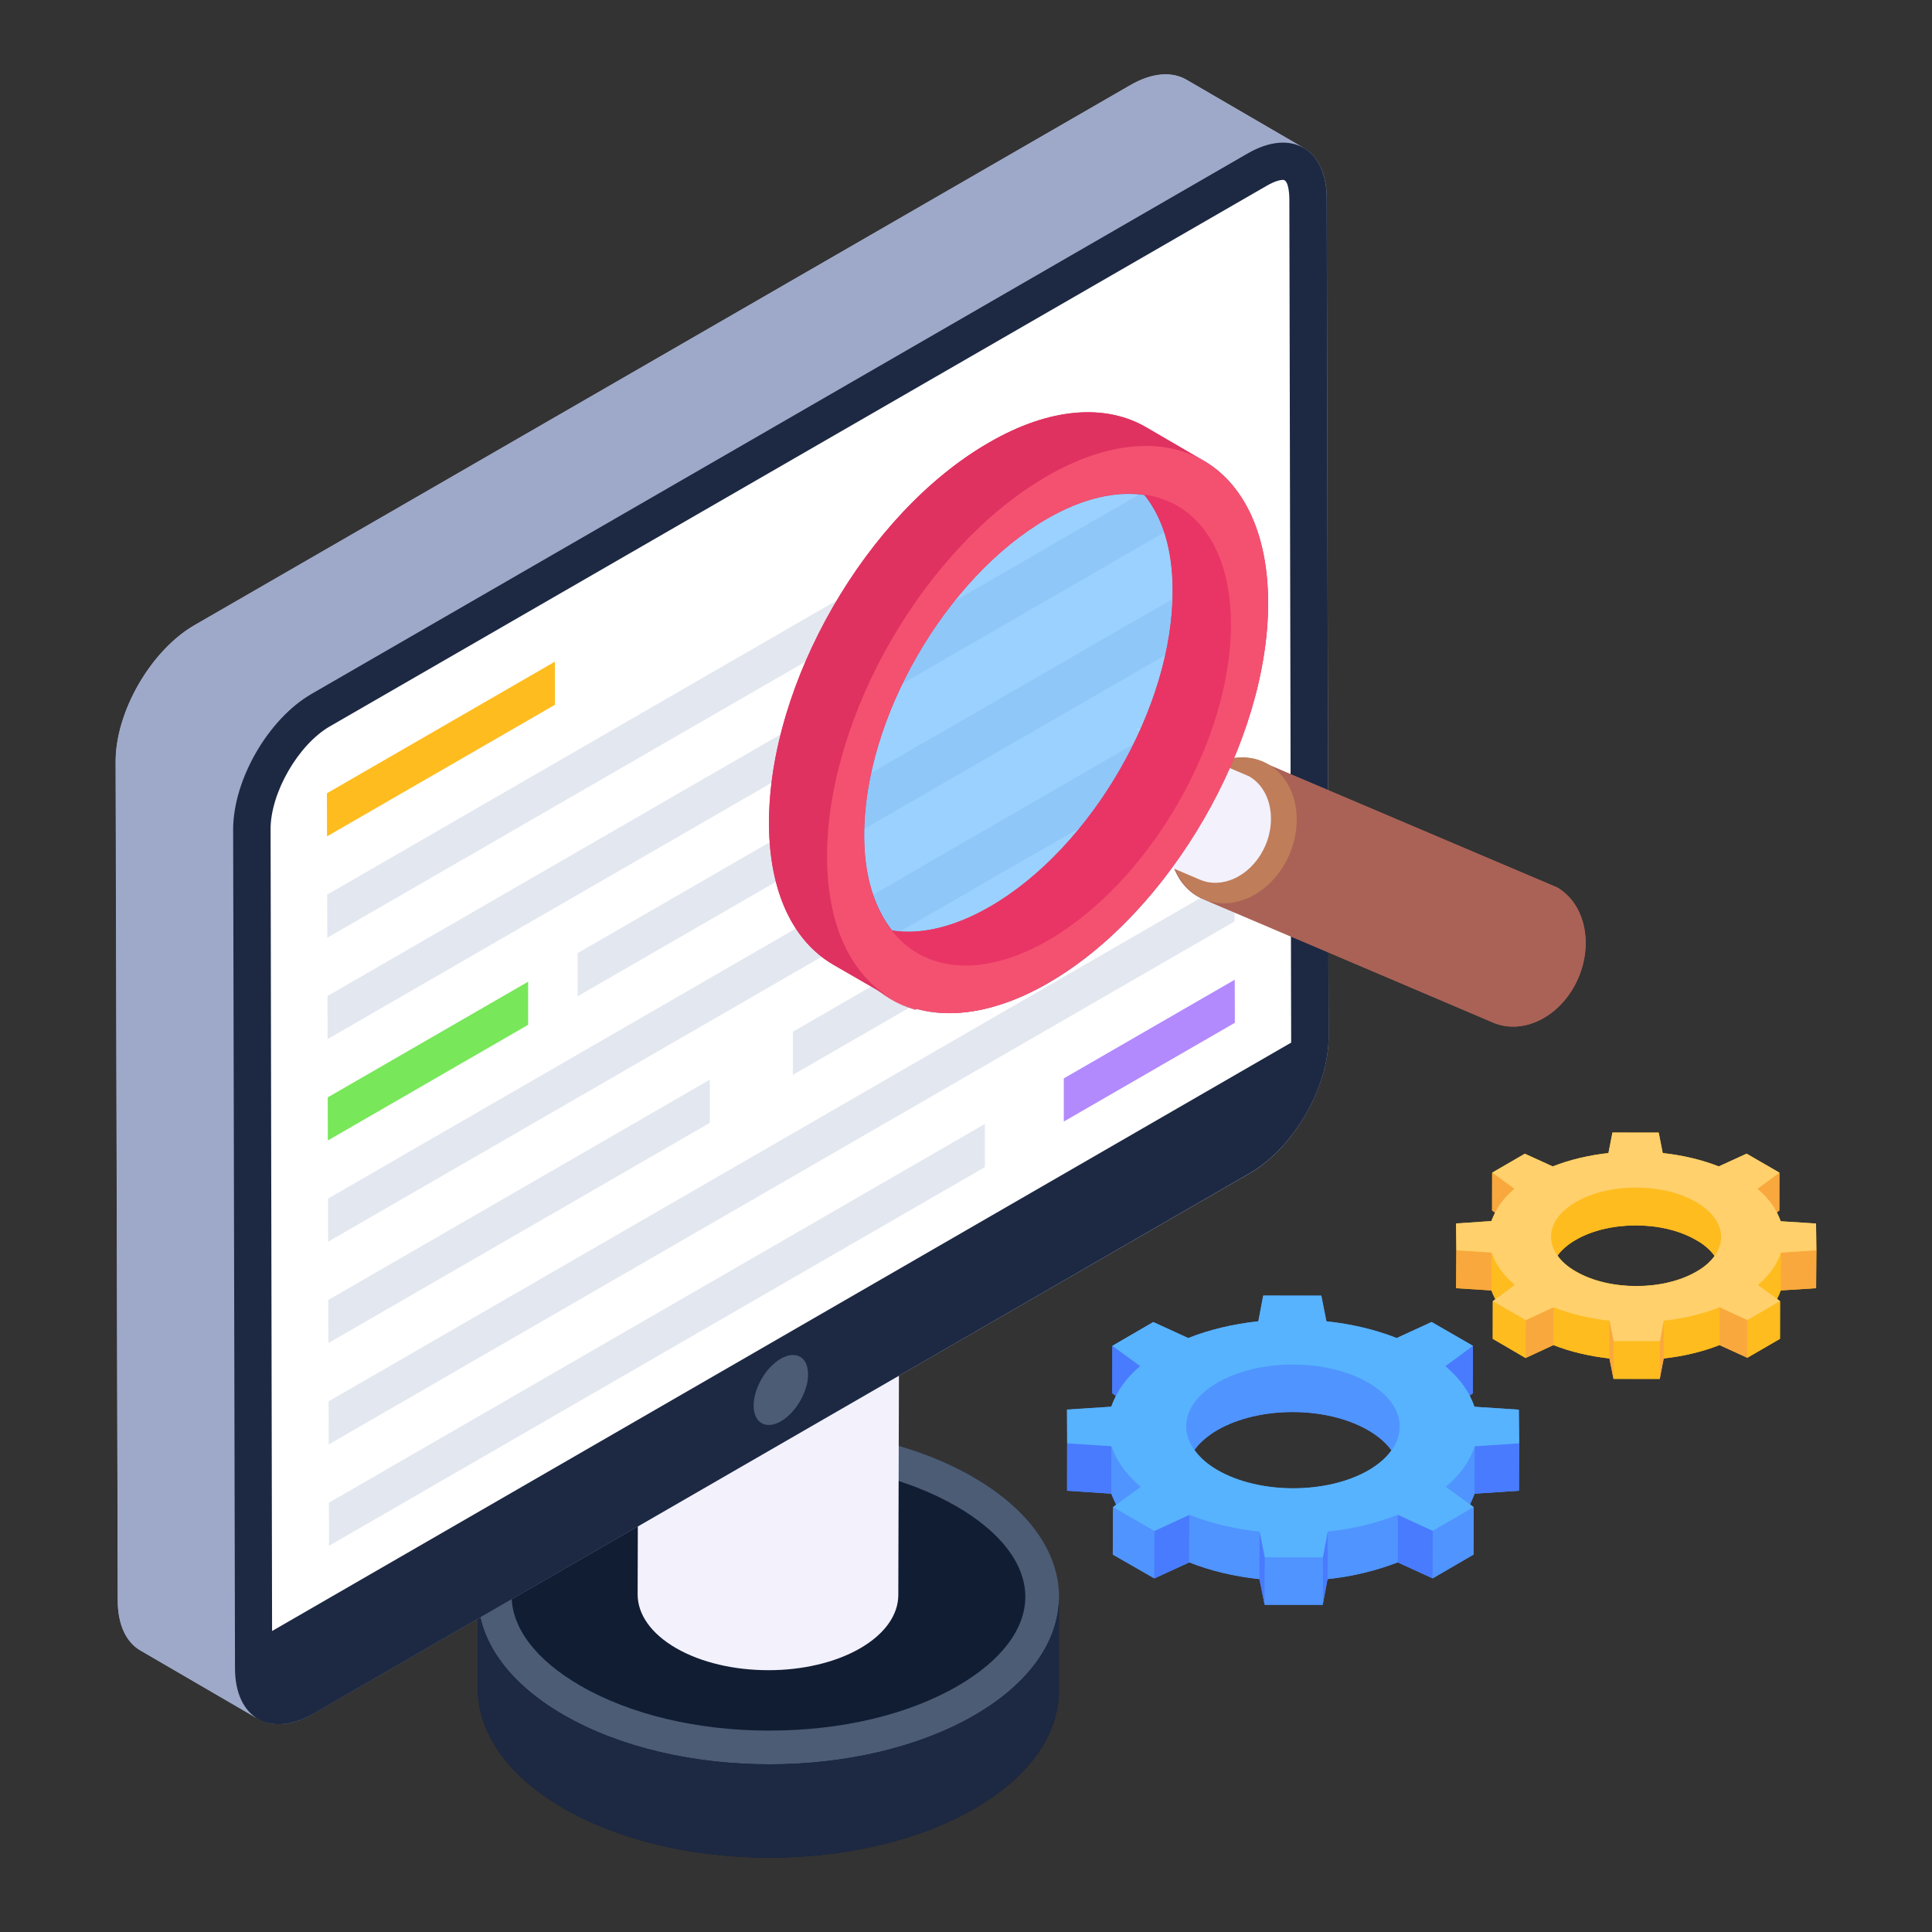
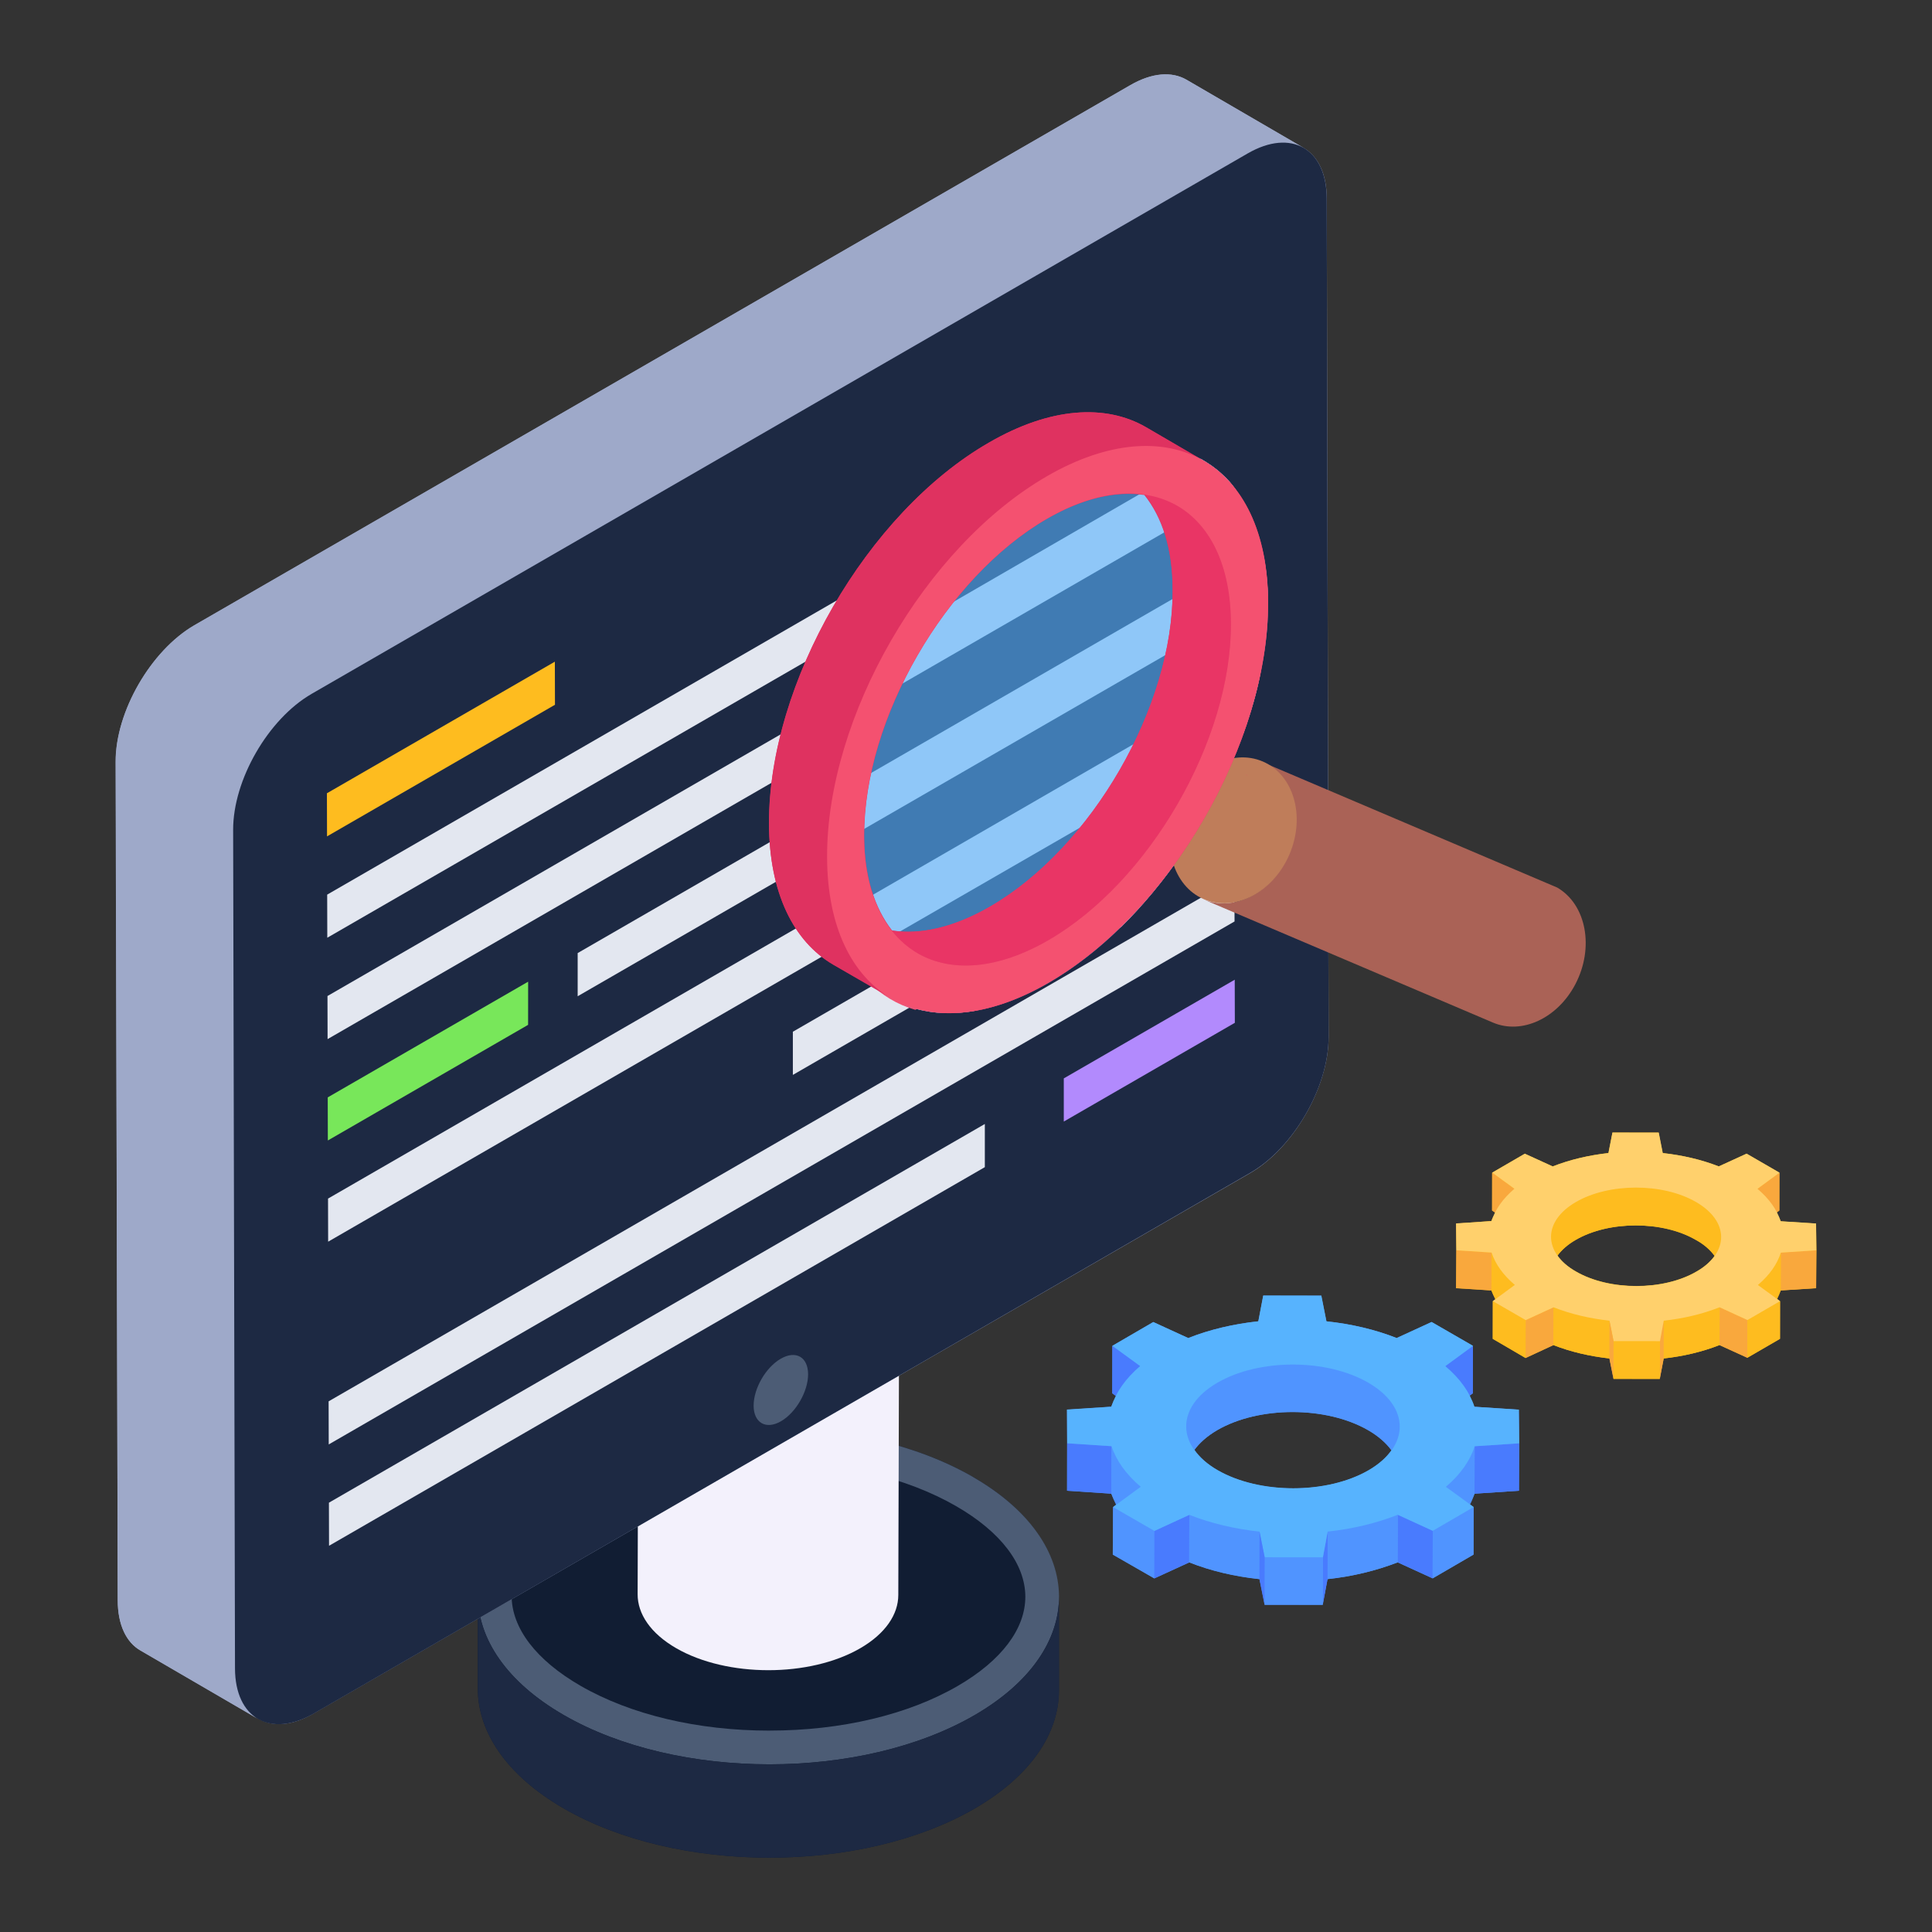
<svg xmlns="http://www.w3.org/2000/svg" id="Layer_1" enable-background="new 0 0 52 52" height="512" viewBox="0 0 52 52" width="512">
  <rect x="0" y="0" width="52" height="52" fill="#333333" stroke="none" />
  <g id="Functional_Testing">
    <g>
      <g>
        <g>
          <path d="m28.5 42.983v2.52c0 1.15-.75 2.29-2.26 3.17-3.05 1.77-8.01 1.77-11.07 0-1.54-.89-2.31-2.06-2.31-3.22v-2.51c0-1.15.76-2.31 2.28-3.19 3.04-1.77 7.99-1.77 11.05 0 1.64.95 2.4 2.21 2.29 3.45.01-.07.02-.14.02-.22z" fill="#111d33" />
          <g>
            <path d="m26.191 39.755c3.064 1.769 3.086 4.639.048 6.404-3.05 1.773-8.004 1.769-11.068 0s-3.08-4.635-.03-6.408c3.038-1.766 7.986-1.766 11.051.003z" fill="#4c5c75" />
          </g>
          <g>
            <path d="m28.504 42.986 0 2.513c-.003 1.15-.757 2.298-2.265 3.173-3.05 1.773-8.004 1.769-11.068 0-1.541-.89-2.311-2.057-2.308-3.223l-0-2.513c-.003 1.166.767 2.333 2.308 3.223 3.064 1.769 8.018 1.772 11.068-0 1.507-.876 2.261-2.023 2.265-3.173z" fill="#1d2943" />
          </g>
          <g>
            <path d="m20.713 46.58c-1.934 0-3.741-.429-5.089-1.207-1.194-.689-1.853-1.551-1.854-2.427-.001-.869.647-1.725 1.826-2.411 1.333-.774 3.129-1.2 5.058-1.2 1.932 0 3.737.428 5.084 1.205 1.197.691 1.857 1.556 1.859 2.435.001.867-.643 1.719-1.813 2.399-1.337.777-3.138 1.205-5.07 1.205z" fill="#111d33" />
          </g>
          <g>
            <path d="m24.204 33.832-.026 9.098c-.001.518-.341 1.036-1.021 1.431-1.359.79-3.59.79-4.958 0-.693-.4-1.039-.927-1.037-1.452l.026-9.098c-.001.525.344 1.052 1.037 1.452 1.368.79 3.599.79 4.958-0.0.68-.395 1.019-.913 1.021-1.431z" fill="#f3f1fc" />
          </g>
          <g>
            <path d="m23.174 32.388c1.368.79 1.376 2.082.009 2.876-1.359.79-3.59.79-4.958 0-1.375-.794-1.383-2.086-.023-2.876 1.366-.794 3.597-.794 4.972-0z" fill="#4c5c75" />
          </g>
          <g>
            <path d="m16.601 38.684 8.234-4.785 1.104.637-8.234 4.785z" fill="#c9cee2" />
          </g>
          <path d="m35.76 27.913c0 1.34-.94 2.98-2.11 3.66l-25.2 14.54c-.68.4-1.28.37-1.67.02.05.04.1.1.16.13l-3.16-1.84c-.38-.22-.61-.69-.61-1.35l-.06-22.57c0-1.35.95-2.99 2.11-3.67l25.2-14.54c.59-.34 1.12-.37 1.51-.15l3.16 1.84c.38.22.62.69.62 1.36z" fill="#9ea9c9" />
          <g>
            <path d="m30.42 2.293c.591-.344 1.122-.374 1.51-.15l3.163 1.839c-.389-.224-.92-.194-1.51.142l-25.197 14.55c-1.166.673-2.116 2.318-2.108 3.664l.045 22.564c.007.673.239 1.136.621 1.361l-3.163-1.839c-.381-.217-.613-.688-.613-1.353l-.052-22.572c-.007-1.346.942-2.983 2.108-3.664z" fill="#9ea9c9" />
          </g>
          <g>
            <path d="m33.583 4.129c1.17-.675 2.123-.132 2.126 1.217l.05 22.565c.004 1.344-.943 2.984-2.113 3.659l-25.195 14.547c-1.17.675-2.123.132-2.126-1.212l-.05-22.565c-.004-1.349.943-2.989 2.113-3.665z" fill="#1d2943" />
          </g>
          <g>
-             <path d="m34.752 28.062-27.429 15.837-.04-21.565c-.01-.984.743-2.298 1.606-2.79l25.201-14.542c.241-.141.391-.161.442-.161.171 0 .171.502.171.512z" fill="#fff" />
-           </g>
+             </g>
          <g>
            <path d="m21.015 36.57c.405-.234.734-.046.735.419.001.459-.326 1.032-.731 1.265-.405.234-.734.04-.735-.419-.001-.465.326-1.032.731-1.265z" fill="#4c5c75" />
          </g>
          <g>
            <g>
              <g>
                <path d="m22.59 16.121-13.784 7.958.003 1.16 13.781-7.956z" fill="#e3e7f0" />
              </g>
            </g>
            <g>
              <g>
                <path d="m22.59 18.854-13.776 7.954.003 1.16 13.773-7.952z" fill="#e3e7f0" />
              </g>
            </g>
            <g enable-background="new">
              <g>
                <g>
                  <path d="m28.632 30.187 4.604-2.658-.003-1.16-4.601 2.656z" fill="#b28afd" />
                </g>
                <g>
                  <path d="m26.507 30.252-17.654 10.193.003 1.16 17.651-10.191z" fill="#e3e7f0" />
                </g>
              </g>
              <g>
                <g>
                  <path d="m33.225 23.641.003 1.16-24.38 14.076-.003-1.16z" fill="#e3e7f0" />
                </g>
              </g>
              <g>
                <g>
                  <path d="m23.772 26.365-2.432 1.404v1.162l4.445-2.566z" fill="#e3e7f0" />
                </g>
                <g>
-                   <path d="m19.104 29.06-10.267 5.928.003 1.16 10.264-5.926z" fill="#e3e7f0" />
-                 </g>
+                   </g>
              </g>
            </g>
            <g>
              <g>
                <path d="m22.59 24.315-13.761 7.945.003 1.16 13.758-7.943z" fill="#e3e7f0" />
              </g>
            </g>
            <g>
              <g>
                <path d="m22.59 21.587-7.042 4.065v1.162l7.042-4.065z" fill="#e3e7f0" />
              </g>
              <g>
                <path d="m14.215 26.422-5.394 3.114.003 1.16 5.39-3.112z" fill="#78e75a" />
              </g>
            </g>
            <g>
              <g>
                <path d="m14.934 17.809.003 1.16-6.135 3.542-.003-1.16z" fill="#febc1f" />
              </g>
            </g>
          </g>
          <g>
            <g>
              <g>
                <path d="m28.508 12.658-.67.38c.11-.08.23-.15.35-.22.11-.06.22-.12.32-.16z" fill="#e3e7f0" />
              </g>
            </g>
            <g>
              <g>
                <path d="m33.278 13.208-10.2 5.89c.12-.3.25-.59.39-.88.18-.37.37-.73.59-1.09l8.26-4.78c.21.12.4.25.57.41.15.13.28.28.39.45z" fill="#e3e7f0" />
              </g>
            </g>
            <g enable-background="new">
              <g>
                <g>
                  <path d="m32.218 22.358c-.13.21-.27.42-.41.63-.49.71-1.04 1.38-1.63 1.96l-3.89 2.25c-.6.11-1.16.09-1.65-.05-.15-.04-.29-.09-.42-.17z" fill="#e3e7f0" />
                </g>
              </g>
            </g>
            <g>
              <g>
                <path d="m33.938 18.048c-.1.56-.27 1.13-.47 1.69l-10.54 6.08c-.21-.32-.37-.7-.48-1.13z" fill="#e3e7f0" />
              </g>
            </g>
            <g>
              <g>
                <path d="m34.128 16.038-11.87 6.85c.01-.49.06-.99.16-1.49l11.54-6.66c.1.39.15.82.17 1.3z" fill="#e3e7f0" />
              </g>
            </g>
          </g>
          <g>
            <g>
              <g>
                <path d="m33.044 20.805c-.339.771-.759 1.518-1.238 2.218l-7.169 4.157c-.49-.14-.911-.397-1.273-.759z" fill="#f45170" />
              </g>
            </g>
          </g>
          <g opacity=".6">
            <g>
              <path d="m34.128 16.038v.18c0 .48-.03.96-.12 1.45v.01c-.02.12-.04.24-.07.37-.1.56-.27 1.13-.47 1.69-.12.35-.27.69-.42 1.03-.24.54-.52 1.08-.83 1.59-.13.21-.27.42-.41.63-.49.71-1.04 1.38-1.63 1.96-.61.6-1.27 1.11-1.96 1.51-.68.39-1.33.63-1.93.74-.6.11-1.16.09-1.65-.05-.15-.04-.29-.09-.42-.17-.32-.13-.6-.34-.85-.59-.16-.17-.31-.36-.44-.57-.21-.32-.37-.7-.48-1.13-.03-.09-.05-.18-.07-.28-.08-.41-.12-.86-.12-1.34v-.18c.01-.49.06-.99.16-1.49.06-.41.16-.82.29-1.23.1-.36.23-.72.37-1.07.12-.3.25-.59.39-.88.18-.37.37-.73.59-1.09.8-1.38 1.85-2.62 3.01-3.54l.01-.01c.25-.19.5-.38.76-.54.11-.08.23-.15.35-.22.11-.06.22-.12.32-.16.27-.15.53-.27.79-.36h.01c1.17-.42 2.2-.38 3.01.05.21.12.4.25.57.41.15.13.28.28.39.45.14.19.26.4.37.62.13.28.23.58.31.91.1.39.15.82.17 1.3z" fill="#57b3fe" />
            </g>
          </g>
          <g>
            <g>
              <g>
                <g enable-background="new">
                  <g>
                    <g>
                      <path d="m34.111 20.569c-.048-.028-.097-.052-.147-.073" fill="#e93565" />
                    </g>
                  </g>
                  <g>
                    <g>
-                       <path d="m42.4 26.493c-.48.92-1.44 1.36-2.21 1.03l-7.62-3.25c-.06-.02-.12-.04-.18-.07-.05-.02-.1-.04-.15-.07-.79-.45-1.01-1.62-.49-2.61.51-.98 1.57-1.41 2.36-.95l7.8 3.31c.79.46 1 1.63.49 2.61z" fill="#aa6256" />
-                     </g>
+                       </g>
                  </g>
                  <g>
                    <g>
                      <path d="m40.186 27.524-7.798-3.318c.77.328 1.73-.111 2.214-1.032.515-.981.3-2.148-.491-2.605l7.798 3.318c.791.456 1.006 1.624.491 2.605-.483.921-1.444 1.359-2.214 1.032z" fill="#aa6256" />
                    </g>
                  </g>
                  <g>
                    <g>
                      <ellipse cx="33.175" cy="22.351" fill="#bf7d5a" rx="2.015" ry="1.643" transform="matrix(.393 -.92 .92 .393 -.406 44.086)" />
                    </g>
                  </g>
                </g>
              </g>
              <g>
                <g enable-background="new">
                  <g>
                    <g>
                      <path d="m33.507 20.838c.038.016.076.035.112.056" fill="#e93565" />
                    </g>
                  </g>
                  <g>
                    <g>
-                       <path d="m32.3 23.678-3.027-1.288c.589.251 1.325-.085 1.695-.79.394-.751.23-1.645-.376-1.994l3.027 1.288c.605.349.77 1.243.376 1.994-.37.705-1.105 1.041-1.695.79z" fill="#f3f1fc" />
-                     </g>
+                       </g>
                  </g>
                </g>
              </g>
            </g>
            <path d="m32.35 12.373-1.51-.88c-1.08-.62-2.57-.54-4.22.42-3.29 1.89-5.93 6.47-5.92 10.25 0 1.87.66 3.18 1.73 3.8l1.53.88c1.08.65 2.59.58 4.26-.39 3.27-1.89 5.92-6.47 5.91-10.24 0-1.9-.69-3.23-1.78-3.84zm-5.7 12.03c-.97.56-1.88.76-2.64.64-.47-.6-.75-1.46-.75-2.55-.01-3.14 2.19-6.95 4.92-8.53.97-.56 1.86-.75 2.62-.64.48.6.76 1.45.76 2.56.02 3.13-2.18 6.94-4.91 8.52z" fill="#df3260" />
            <g>
              <g enable-background="new">
                <g>
                  <g>
                    <path d="m33.131 16.79c.007 3.135-2.188 6.942-4.916 8.517-1.375.798-2.625.872-3.519.347l-1.567-.909c.902.525 2.144.451 3.519-.347 2.728-1.575 4.931-5.382 4.916-8.517 0-1.56-.547-2.654-1.434-3.172l1.56.909c.887.51 1.434 1.612 1.442 3.172z" fill="#e93565" />
                  </g>
                </g>
                <g>
                  <g>
                    <path d="m32.399 12.406c-1.079-.628-2.573-.54-4.221.414-3.283 1.893-5.929 6.476-5.922 10.247.007 1.87.665 3.186 1.73 3.8l-1.56-.902c-1.065-.621-1.723-1.937-1.73-3.807-.007-3.77 2.632-8.354 5.922-10.247 1.649-.954 3.142-1.042 4.221-.414z" fill="#df3260" />
                  </g>
                </g>
                <g>
                  <g>
                    <path d="m28.179 12.817c3.276-1.891 5.942-.377 5.953 3.398.011 3.764-2.638 8.347-5.914 10.238-3.285 1.897-5.947.38-5.957-3.384-.011-3.775 2.633-8.355 5.919-10.252zm.035 12.491c2.728-1.575 4.925-5.386 4.917-8.516-.009-3.14-2.22-4.406-4.949-2.831-2.733 1.578-4.935 5.392-4.926 8.532.009 3.13 2.225 4.393 4.958 2.815z" fill="#f45170" />
                  </g>
                </g>
              </g>
            </g>
          </g>
        </g>
        <g>
          <path d="m40.88 37.943-1.2-.08c-.03-.1-.09-.19-.14-.29l.1-.07v-1.28l-1.11-.64-.94.43c-.58-.23-1.22-.38-1.89-.45l-.14-.69h-1.56l-.13.69c-.67.07-1.31.22-1.89.45l-.94-.43-1.1.64v1.28l.11.08c-.05.09-.11.18-.14.28l-1.19.08v2.18l1.19.08c.04.1.1.19.15.28l-.1.08-.01 1.28 1.12.64.94-.43c.58.23 1.22.38 1.89.45l.14.69h1.56l.13-.69c.67-.07 1.31-.23 1.89-.45l.94.43 1.1-.64v-1.28l-.11-.08c.04-.1.11-.19.14-.28l1.19-.08.01-1.28zm-4.04 1.63c-1.12.65-2.94.65-4.07 0-.28-.16-.48-.35-.62-.55.14-.19.34-.37.61-.53 1.12-.65 2.93-.65 4.06 0 .28.16.49.35.63.54-.14.2-.34.38-.61.54z" fill="#5094ff" />
          <g>
            <g>
              <g enable-background="new">
                <g>
                  <g>
                    <path d="m39.645 36.223-.004 1.277-.745.546.004-1.277z" fill="#497bfe" />
                  </g>
                </g>
                <g>
                  <g>
                    <path d="m30.687 36.767-.004 1.277-.748-.544.004-1.277z" fill="#497bfe" />
                  </g>
                </g>
                <g>
                  <g>
                    <path d="m37.674 38.4-.004 1.277c.001-.429-.282-.859-.85-1.187-1.125-.65-2.94-.647-4.058.003-.558.324-.838.748-.839 1.172l.004-1.277c.001-.424.281-.847.839-1.172 1.118-.65 2.933-.653 4.058-.003.568.328.851.758.85 1.187z" fill="#5094ff" />
                  </g>
                </g>
                <g>
                  <g>
                    <path d="m40.889 38.846-.004 1.277-1.199.079.004-1.277z" fill="#497bfe" />
                  </g>
                </g>
                <g>
                  <g>
                    <path d="m29.917 38.924-.004 1.277-1.192-.078.004-1.277z" fill="#497bfe" />
                  </g>
                </g>
                <g>
                  <g>
                    <path d="m39.69 38.925-.004 1.277c-.12.385-.38.757-.774 1.093l.004-1.277c.394-.336.654-.707.774-1.093z" fill="#5094ff" />
                  </g>
                </g>
                <g>
                  <g>
                    <path d="m30.703 40.017-.004 1.277c-.398-.336-.66-.709-.786-1.093l.004-1.277c.127.384.388.757.786 1.093z" fill="#5094ff" />
                  </g>
                </g>
                <g>
                  <g>
                    <path d="m38.564 41.202-.004 1.277-.942-.432.004-1.277z" fill="#497bfe" />
                  </g>
                </g>
                <g>
                  <g>
                    <path d="m39.664 40.563-.004 1.277-1.101.64.004-1.277z" fill="#5094ff" />
                  </g>
                </g>
                <g>
                  <g>
                    <path d="m31.071 41.205-.004 1.277-1.113-.642.004-1.277z" fill="#5094ff" />
                  </g>
                </g>
                <g>
                  <g>
                    <path d="m32.011 40.772-.004 1.277-.94.433.004-1.277z" fill="#497bfe" />
                  </g>
                </g>
                <g>
                  <g>
                    <path d="m37.622 40.771-.004 1.277c-.579.23-1.219.381-1.887.453l.004-1.277c.668-.072 1.307-.224 1.887-.453z" fill="#5094ff" />
                  </g>
                </g>
                <g>
                  <g>
                    <path d="m33.9 41.224-.004 1.277c-.663-.072-1.307-.222-1.889-.452l.004-1.277c.582.23 1.226.38 1.889.452z" fill="#5094ff" />
                  </g>
                </g>
                <g>
                  <g>
                    <path d="m35.735 41.224-.004 1.277-.128.692.004-1.277z" fill="#497bfe" />
                  </g>
                </g>
                <g>
                  <g>
                    <path d="m35.607 41.916-.004 1.277-1.568-.001.004-1.277z" fill="#5094ff" />
                  </g>
                </g>
                <g>
                  <g>
                    <path d="m38.916 40.018.748.544-1.101.64-.942-.432c-.579.23-1.219.381-1.887.453l-.128.692-1.568-.001-.138-.69c-.663-.072-1.307-.222-1.889-.452l-.94.433-1.113-.642.745-.546c-.398-.336-.66-.709-.786-1.093l-1.192-.078-.008-.908 1.194-.077c.125-.385.382-.758.777-1.094l-.748-.544 1.101-.64.942.432c.579-.23 1.222-.38 1.884-.452l.133-.694 1.565.003.136.692c.666.071 1.31.221 1.892.45l.94-.433 1.113.642-.745.546c.398.336.66.709.784 1.094l1.194.077.01.907-1.199.079c-.12.385-.38.757-.774 1.093zm-6.144-.45c1.128.651 2.947.651 4.068-0 1.118-.65 1.112-1.704-.016-2.355-1.125-.65-2.94-.647-4.058.003-1.121.651-1.12 1.702.006 2.352z" fill="#57b3fe" />
                  </g>
                </g>
                <g>
                  <g>
                    <path d="m34.039 41.914-.004 1.277-.138-.69.004-1.277z" fill="#497bfe" />
                  </g>
                </g>
              </g>
            </g>
          </g>
          <path d="m48.88 32.933-.95-.06c-.03-.08-.08-.16-.12-.23l.08-.06v-1.02l-.88-.51-.75.34c-.46-.18-.98-.3-1.51-.36l-.11-.55h-1.24l-.11.55c-.53.06-1.04.18-1.5.36l-.75-.34-.88.51v1.02l.09.06c-.03.08-.09.15-.11.22l-.95.07.01.72-.01 1.02.95.06c.03.08.08.15.12.23l-.08.06v1.01l.88.52.75-.35c.46.18.98.3 1.51.36l.11.55h1.24l.11-.55c.53-.06 1.04-.18 1.5-.36l.75.34.88-.51v-1.01l-.09-.07c.03-.07.08-.15.11-.22l.95-.06.01-1.02zm-3.22 1.29c-.89.52-2.34.52-3.24 0-.22-.12-.39-.27-.5-.43.11-.15.28-.3.49-.42.89-.52 2.34-.52 3.23 0 .23.12.39.27.51.43-.11.15-.27.3-.49.42z" fill="#febc1f" />
          <g>
            <g>
              <g enable-background="new">
                <g>
                  <g>
                    <path d="m47.895 31.562-.003 1.017-.593.435.003-1.017z" fill="#f9a83d" />
                  </g>
                </g>
                <g>
                  <g>
                    <path d="m40.759 31.996-.003 1.017-.596-.434.003-1.017z" fill="#f9a83d" />
                  </g>
                </g>
                <g>
                  <g>
                    <path d="m46.325 33.296-.003 1.017c.001-.342-.225-.684-.677-.945-.896-.518-2.342-.515-3.232.002-.445.258-.668.596-.669.933l.003-1.017c.001-.338.224-.675.669-.933.891-.518 2.336-.52 3.232-.002.452.261.678.604.677.945z" fill="#febc1f" />
                  </g>
                </g>
                <g>
                  <g>
                    <path d="m48.885 33.652-.003 1.017-.955.063.003-1.017z" fill="#f9a83d" />
                  </g>
                </g>
                <g>
                  <g>
                    <path d="m40.145 33.714-.003 1.017-.949-.062.003-1.017z" fill="#f9a83d" />
                  </g>
                </g>
                <g>
                  <g>
                    <path d="m47.931 33.715-.003 1.017c-.096.307-.302.603-.617.871l.003-1.017c.314-.268.521-.564.617-.871z" fill="#febc1f" />
                  </g>
                </g>
                <g>
                  <g>
                    <path d="m40.772 34.585-.003 1.017c-.317-.268-.525-.565-.626-.871l.003-1.017c.101.306.309.603.626.871z" fill="#febc1f" />
                  </g>
                </g>
                <g>
                  <g>
                    <path d="m47.033 35.529-.003 1.017-.75-.344.003-1.017z" fill="#f9a83d" />
                  </g>
                </g>
                <g>
                  <g>
                    <path d="m47.91 35.019-.003 1.017-.877.509.003-1.017z" fill="#febc1f" />
                  </g>
                </g>
                <g>
                  <g>
                    <path d="m41.065 35.531-.003 1.017-.886-.512.003-1.017z" fill="#febc1f" />
                  </g>
                </g>
                <g>
                  <g>
                    <path d="m41.814 35.186-.003 1.017-.749.345.003-1.017z" fill="#f9a83d" />
                  </g>
                </g>
                <g>
                  <g>
                    <path d="m46.283 35.185-.003 1.017c-.462.183-.971.304-1.503.361l.003-1.017c.532-.058 1.041-.178 1.503-.361z" fill="#febc1f" />
                  </g>
                </g>
                <g>
                  <g>
-                     <path d="m43.319 35.546-.003 1.017c-.528-.058-1.041-.177-1.505-.36l.003-1.017c.464.183.977.302 1.505.36z" fill="#febc1f" />
+                     <path d="m43.319 35.546-.003 1.017c-.528-.058-1.041-.177-1.505-.36l.003-1.017c.464.183.977.302 1.505.36" fill="#febc1f" />
                  </g>
                </g>
                <g>
                  <g>
                    <path d="m44.78 35.546-.003 1.017-.102.551.003-1.017z" fill="#f9a83d" />
                  </g>
                </g>
                <g>
                  <g>
                    <path d="m44.678 36.097-.003 1.017-1.249-.001.003-1.017z" fill="#febc1f" />
                  </g>
                </g>
                <g>
                  <g>
                    <path d="m47.314 34.586.596.434-.877.509-.75-.344c-.462.183-.971.304-1.503.361l-.102.551-1.249-.001-.11-.55c-.528-.058-1.041-.177-1.505-.36l-.749.345-.886-.512.593-.435c-.317-.268-.525-.565-.626-.871l-.949-.062-.006-.723.951-.061c.1-.307.304-.604.619-.872l-.596-.434.877-.509.75.344c.462-.183.973-.302 1.501-.36l.106-.553 1.247.002.108.551c.53.056 1.043.176 1.507.359l.749-.345.886.512-.593.435c.317.268.525.565.624.872l.951.061.008.722-.955.063c-.096.307-.302.603-.617.871zm-4.894-.359c.898.519 2.348.519 3.24-0.0.891-.518.886-1.357-.013-1.876-.896-.518-2.342-.515-3.232.002-.893.519-.892 1.356.005 1.874z" fill="#ffd06c" />
                  </g>
                </g>
                <g>
                  <g>
                    <path d="m43.429 36.096-.003 1.017-.11-.55.003-1.017z" fill="#f9a83d" />
                  </g>
                </g>
              </g>
            </g>
          </g>
        </g>
      </g>
    </g>
  </g>
</svg>